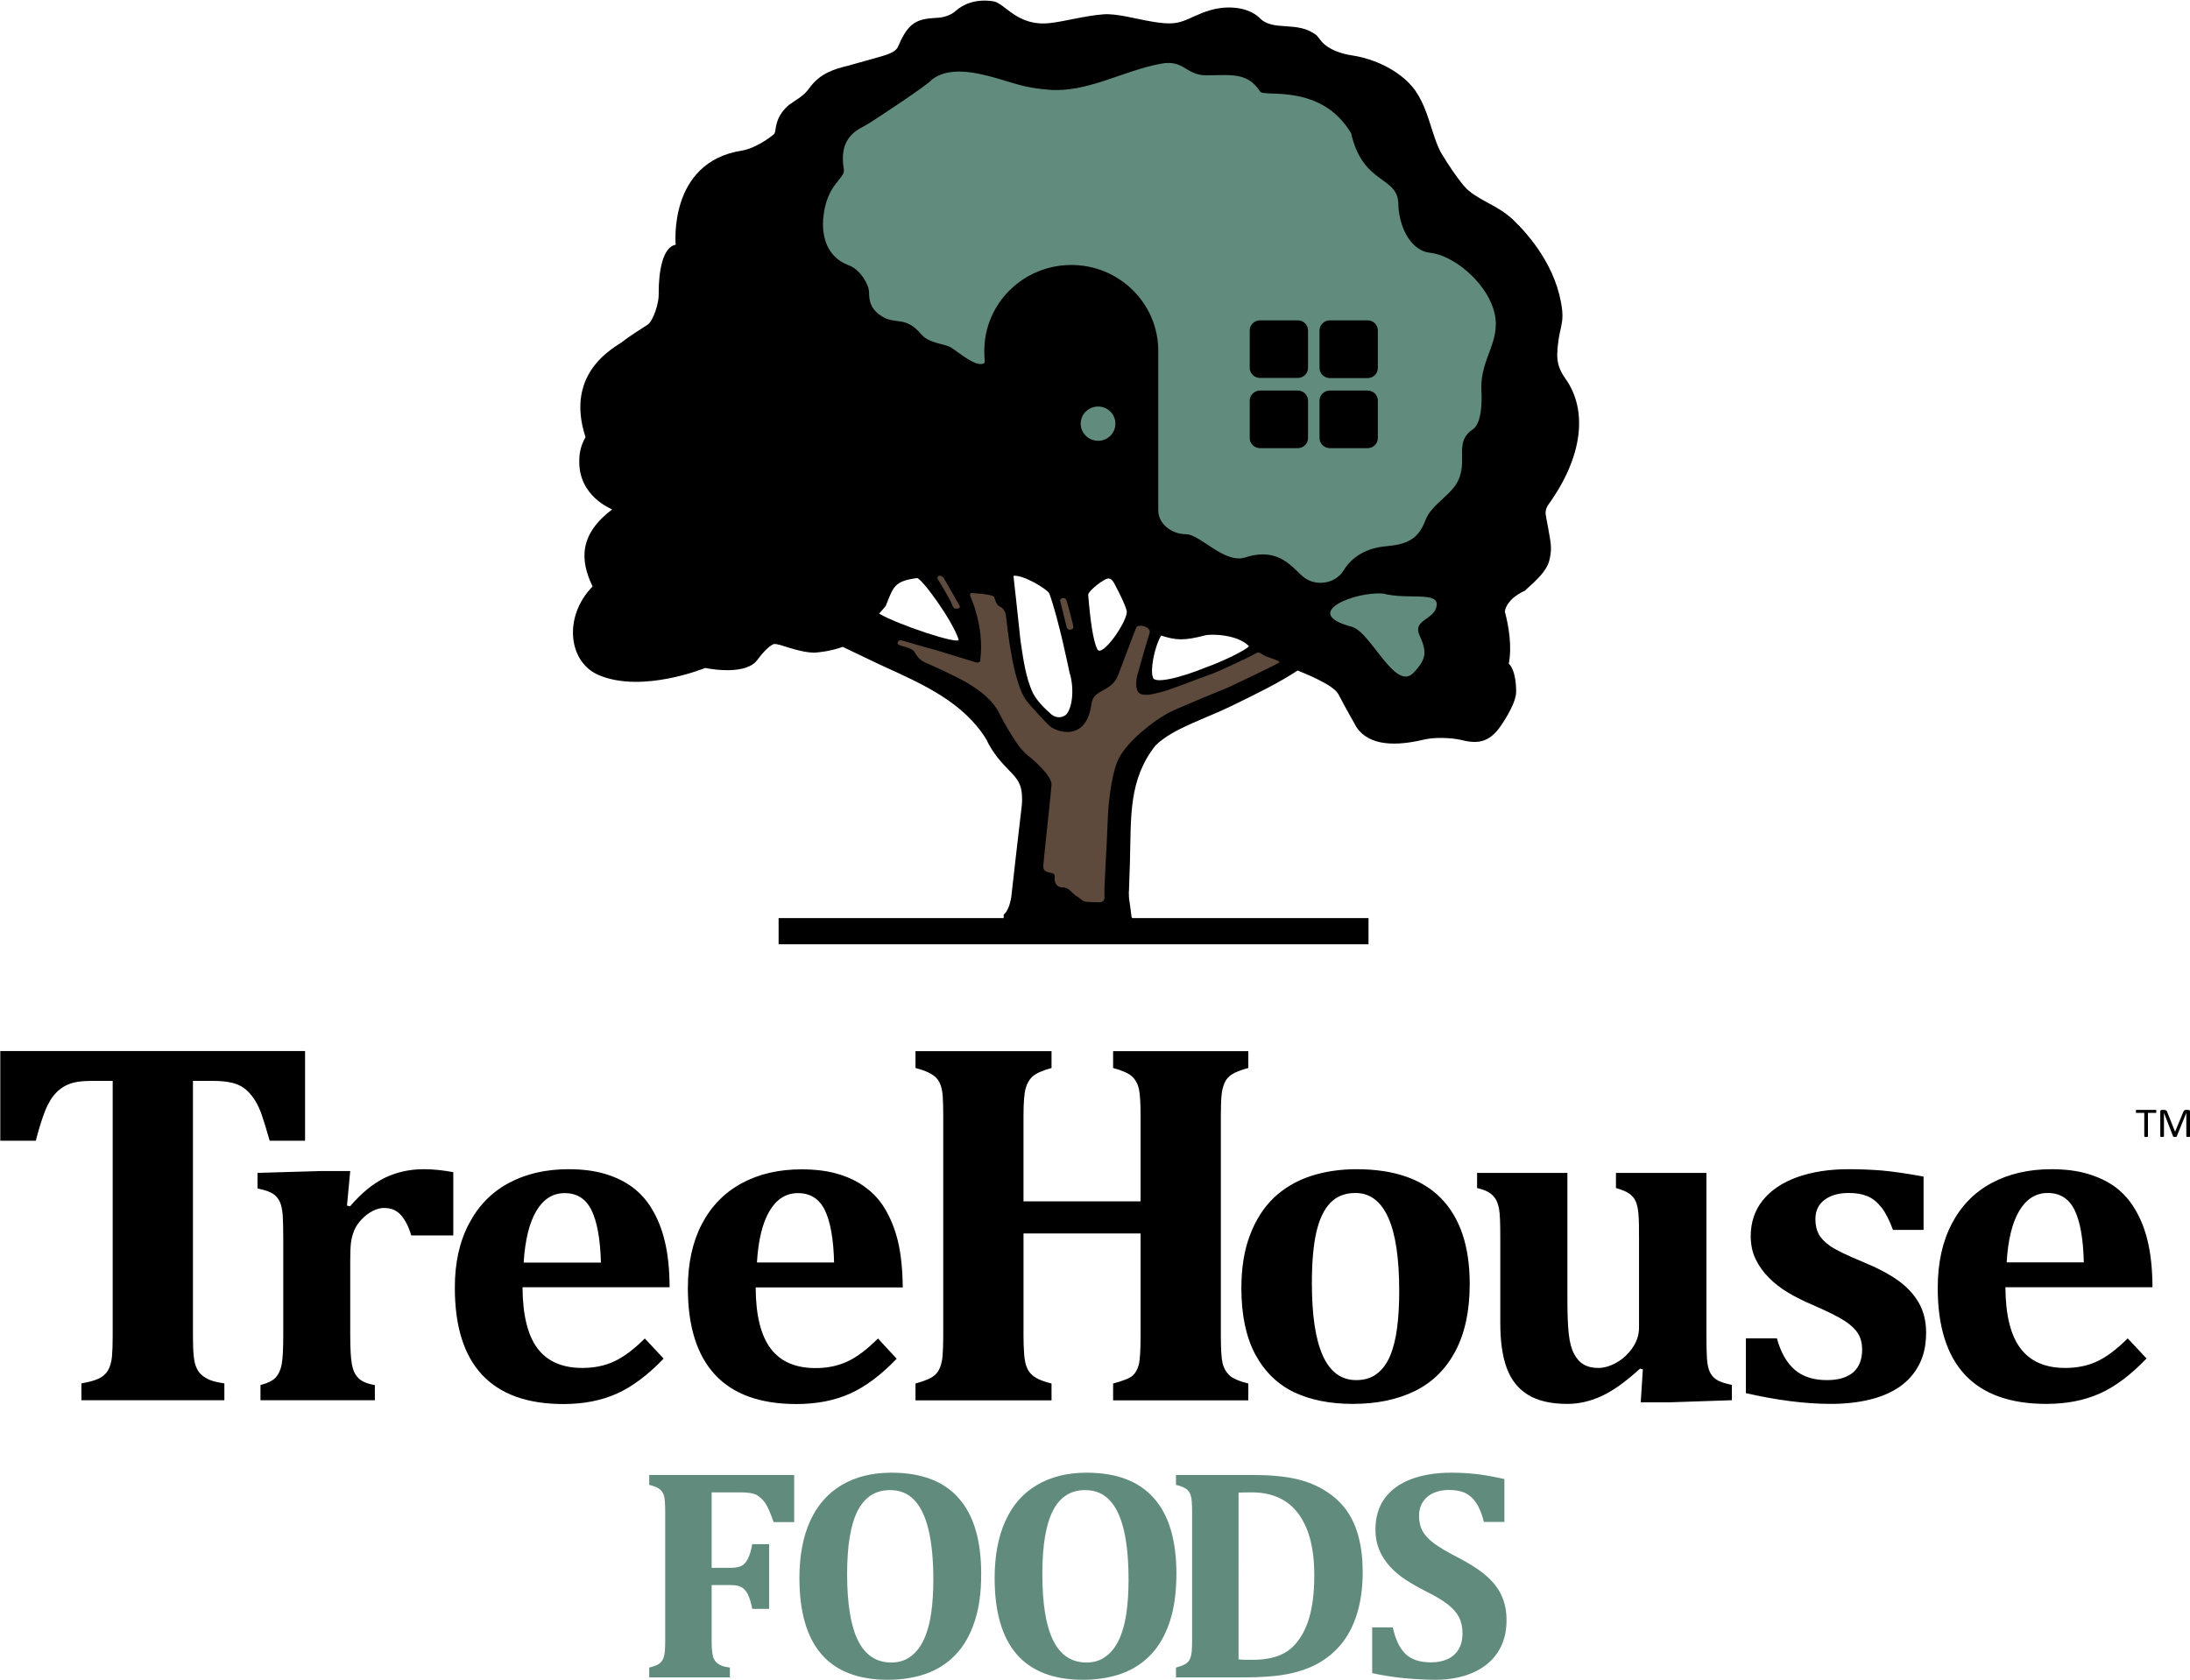
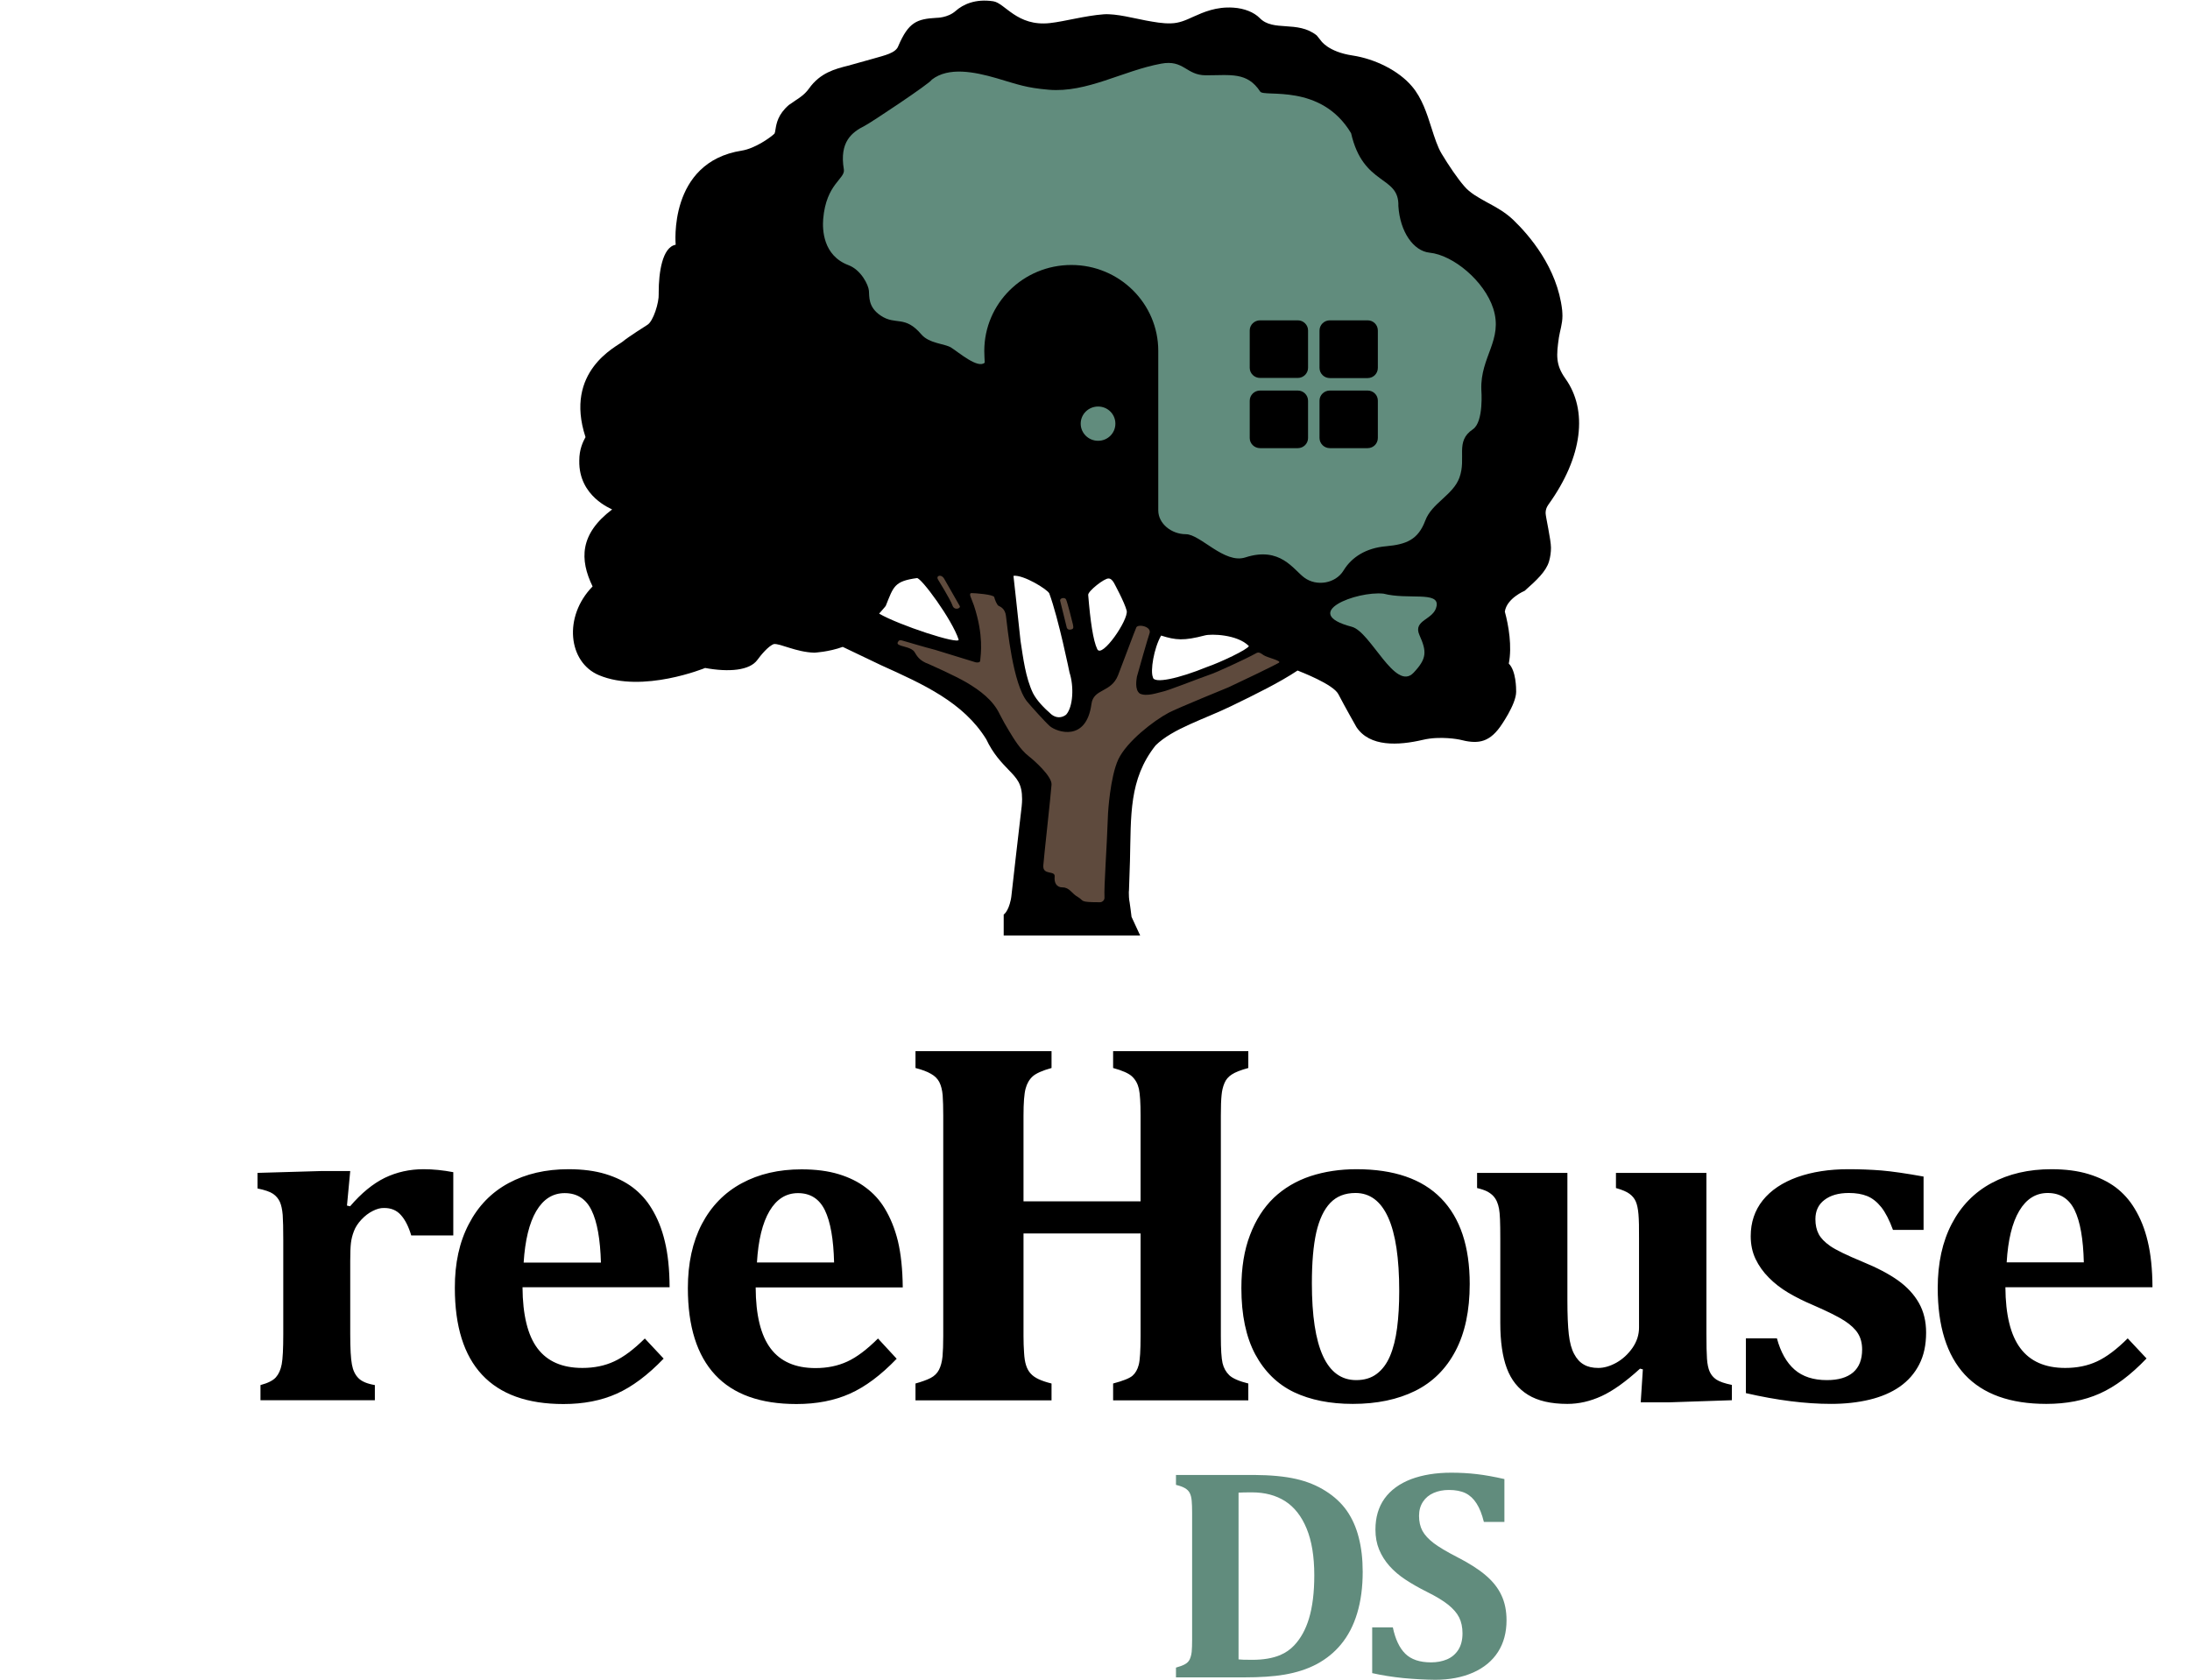
<svg xmlns="http://www.w3.org/2000/svg" version="1.2" viewBox="0 0 1547 1187" width="1547" height="1187">
  <style>.a{fill:#618c7d}.b{fill:#5e4a3d}.c{fill:#5f4b3d}</style>
  <path d="m617 41.4l-17.9 5c-9.2 2.3-19.7 5-27.6 16.1-2.9 4.1-6.7 6.6-9.8 8.6l-4.5 3.1c-7.7 6.7-8.7 13-9.4 17.2-0.2 1.6-0.4 2.3-0.7 3-2.8 2.7-13.7 10.5-23.1 12-52.3 8.2-46.7 66.5-46.7 66.5-9.5 1.7-12 19.8-12 33.6q0 0.6 0 1.2c0.3 5.9-3.8 19.3-8 21.8 0 0-13.8 8.7-17.4 11.8-4.2 3.5-41.6 20.8-26.3 67.5-1.9 3.5-4.4 8.7-4.4 16.5v0.2c-0.5 25.4 22.9 34 23.2 34.4-23 17.4-23 35.4-13.8 54.4-20.9 21.4-17.2 53.6 4.5 62.7 30.9 13 75-5.1 75-5.1 16.8 3.1 31.5 1.8 36.9-5.7 2.4-3.3 7.9-10 11.7-11.2 4.4-0.5 15.6 5.7 28.5 6.1 0 0 10.2-0.5 20.1-4.1 5.3 2.5 27.2 13 27.2 13 29.9 13.5 58.1 26.2 74.2 52.3 4.8 10.2 10.8 16.4 15.6 21.4 6.2 6.4 9.7 10 9.7 20.9q0 2.3-0.3 5.1c-0.1 1.2-4.1 35.3-4.1 35.3l-3.2 28.3c-0.1 1-0.3 1.7-0.4 2.4-1.8 8.5-5 10.4-5 10.4v14.8h96.4l-6.1-13.2c0 0-1.2-9.9-1.3-9.9v-0.1c0-0.2-0.6-2-0.6-6.9 0-0.6 0-1.2 0.1-1.8 0-0.1 0.7-21 0.7-21 0.8-31.8-0.9-57.4 18.1-81.4 12.1-11.9 34.4-18.5 53.5-27.8 17.5-8.5 34-16.6 46.8-25.1 2.1 0.9 25.1 9.6 28.8 16.7 5 9.6 12.8 23.3 12.8 23.3 9.4 14.1 29.6 13 46.8 9 12.5-3 26-0.2 26-0.2 12 3.1 20.2 2.7 28.6-8.9 0 0 11.4-15.8 11.4-24.9 0-2.2 0-14.7-5.2-19.9 2.4-12.1-0.1-26.8-2.8-36.7 1.4-9.5 14-14.7 14-14.7 8.5-7.5 15.1-13.7 17.2-20.7 1-3.4 1.4-6.7 1.4-9.8 0-5.5-3.8-22-3.8-24.4 0-2.3 0.6-4 1.9-5.9 24.5-34 28-66.8 12.1-89.1-7-9.8-6.4-16.6-4.6-29.1 0.7-4.6 2.5-9.6 2.5-15.2 0-1.4-0.1-2.7-0.2-4.1-3.4-30-23.3-53-34.8-64-5.4-5.1-11.8-8.7-18-12-6.4-3.5-12.5-6.9-16.4-11.6-4.7-5.4-10.9-14.5-16-23-2.8-4.7-4.9-11.2-7.1-18.1-3.3-10.4-6.8-21.2-13.8-29.4-9.5-11.2-26.2-19.4-42-21.8-17.4-2.6-22.4-10.6-22.4-10.6l-2.9-3.6c-13.6-10.8-30.7-2.3-40.3-12.3-4-4-10.7-6.8-18.6-7.3-12.1-0.8-21 3.2-28.2 6.4-5.4 2.5-10.1 4.6-15.9 4.7-5.7 0.2-11.5-0.9-17.6-2-7.7-1.4-21-5-29.8-4.4-13.4 1-27.3 5-38 6.2-23.3 2.6-31.8-14.2-40.1-15.4-12.6-1.9-21.3 2.2-26.5 6.8-5.6 5-13.6 4.9-13.6 4.9-13.9 0.8-19.7 3.1-26.9 19.8-1.7 5.1-9.7 6.7-17.6 9zm4 392.1c0 0 4.8-5.4 4.7-5.5 5.5-13.6 5.9-17.4 22-19.6 2.9-0.5 24.9 29.3 29.5 43.5 0.3 3.7-42.3-10.3-56.2-18.4zm121.7 71.2c-5.4-4.7-10.3-9.8-13-15-5.3-11.1-6.9-24.7-8.8-36.9-2.3-22.1-4.4-40.4-5-46 7-0.9 23.9 9.5 25.3 12.4 6.6 17.9 14.3 55.9 14.3 55.9 3.2 9.8 2.6 24.2-2.4 29.8-3.2 2.5-7.2 2.4-10.4-0.2zm26-84.4c-0.3-2.6 11.6-12 14.4-11.6 1.5-0.1 3 1.6 3.8 3.1 0 0 7.5 13.7 9 19.7 1.3 6.5-17.6 33.9-20.8 27.1-2.9-6-4.9-19.8-6.4-38.3zm83.9 50.9c-19.8 8.1-37.8 12.1-38.2 7.2-1.9-4.3 0.6-20.3 5.8-29.4 10.4 3.3 16 3.8 30.9-0.1 4.4-1.2 22.9-0.8 31.1 7.5-0.8 2.4-20 11.5-29.6 14.8z" />
  <path class="a" d="m1006.8 367.8c4.6-12.4 19.6-18 24.1-30.3 5.2-14.1-3.3-25.6 9.5-34.2 7.9-5.3 6-28 6-28-0.8-23.4 15.6-35 8.4-57.4-6.2-19.2-28.1-37.7-45-39.4-11.3-1.2-20.8-14.6-22-32.9 0.7-22-24.8-13.8-33.4-51.5-21.3-35.6-61.5-25.2-64.2-29.4-9.2-14-20.8-11.5-38.3-11.5-14.2 0-15.5-11.3-31.8-8.2-27 5-52.3 20.7-79.3 18.4-16.1-1.4-21.4-3.6-37-8.2-15.6-4.5-33.8-8.1-45.6 1.1-0.8 2.3-43.5 30.7-47.4 32.6-9 4.5-18 11.3-14.7 30.8 1.1 6.7-12.5 10-14.6 35-0.6 7.4-0.2 25.8 17.8 32.6 8.9 3.3 14.2 14 14.5 18.1 0.4 3.9-0.8 11.5 8.4 17.6 10.6 7.1 16.9-0.6 28.7 13.3 5.5 6.4 16.5 6.5 20.9 9.2 5.7 3.6 19 15.2 23.8 10.7-0.1-0.9-0.3-7.3-0.3-8.3 0-33.5 27.5-60.7 61.5-60.7 33.9 0 61.4 27.2 61.4 60.7 0 1.2 0 112.7 0 112.7 0 9.3 9.3 16.8 19.5 16.8 10.2 0 27.2 21.2 42 16.4 24.7-8 33.9 8.6 41.7 14.3 8.5 6.3 22 4.3 27.7-5.1 5.8-9.5 16-15.9 30.1-17.1 14.1-1.3 22.5-4.5 27.6-18.1z" />
-   <path fill-rule="evenodd" d="m966.7 648.6v18.5h-416.7v-18.5z" />
  <path fill-rule="evenodd" class="a" d="m775.7 311.4c-6.8 0-12.3-5.4-12.3-12.1 0-6.7 5.5-12.1 12.3-12.1 6.8 0 12.2 5.4 12.2 12.1 0 6.7-5.4 12.1-12.2 12.1z" />
  <path fill-rule="evenodd" d="m924 259.9c0 3.9-3.3 7.1-7.2 7.1h-26.7c-4 0-7.3-3.2-7.3-7.1v-26.5c0-3.9 3.3-7.1 7.3-7.1h26.7c3.9 0 7.2 3.2 7.2 7.1zm49.3 0c0 4-3.2 7.2-7.2 7.2h-26.7c-4 0-7.3-3.2-7.3-7.2v-26.4c0-4 3.3-7.2 7.3-7.2h26.7c4 0 7.2 3.2 7.2 7.2zm-49.3 49.6c0 3.9-3.3 7.1-7.2 7.1h-26.7c-4 0-7.3-3.2-7.3-7.1v-26.4c0-4 3.3-7.2 7.3-7.2h26.7c3.9 0 7.2 3.2 7.2 7.2z" />
  <path d="m973.3 309.4c0 4-3.2 7.2-7.2 7.2h-26.7c-4 0-7.3-3.2-7.3-7.2v-26.4c0-3.9 3.3-7.1 7.3-7.1h26.7c4 0 7.2 3.2 7.2 7.1z" />
  <path class="b" d="m692.4 466.8c0.4-4.6 2.6-17.7-4.4-39-1.8-5.3-4.2-8.8-1.6-8.8 2.5 0 15.4 1 15.9 2.8 0.4 1.7 1.9 5.6 3.1 6.2 1.3 0.6 4.6 2 5.2 7.1 1 7.7 4.8 48.1 15 60.6 2.8 3.4 13.2 14.9 16 17.3 5.1 4.3 25.8 11.3 29.4-15.7 1.5-11 13.9-7.8 18.8-20.3 1.1-2.6 12.2-32.5 12.9-33.8 1.4-2.6 11.4-0.5 9.2 4.6-0.5 1.1-8.4 28.5-8.8 30.3-0.2 1.6-1.8 9.2 2.1 11.9 4.7 2.3 12.5-0.6 15.4-1.2 4.7-0.9 23.7-8.6 35.9-12.9 2.4-0.8 23.5-10.3 30.6-14.3 1.9-1.2 3-0.5 5.6 1.3 2.5 1.7 13 3.9 10.7 5.3-3.5 2.1-30 14.8-35.5 17.3 0 0-36.5 14.9-42.3 18-10.6 5.6-29.6 20.3-35.6 32.9-5.9 12.6-7.3 38.3-7.3 38.3-0.9 25.8-2.9 51-2.5 59.3 0.2 1.6-1.3 3.4-3.2 3.4-15.1 0-10.9-1-15.6-3.7-4.4-2.4-5.8-6.8-10.9-6.8-4.4 0-5.9-3.6-5.5-7.5 0.6-4.9-8.7-0.6-8-8.2 0.4-5.8 5.2-48.5 5.8-56.9 0.4-6-12.9-17.6-15.9-19.9-6.4-4.9-11-13-13.8-17.5q-3.7-6-6.9-12.3c-4.7-10-13.9-16.8-23.5-22.5-8.6-5-26.5-12.9-26.5-12.9-7.1-2.5-8.6-6.1-10.2-8.6-1.8-2.9-7.8-3.8-9.4-4.4-1.5-0.6-3.1-1-2.4-2.5 0.8-1.5 1.3-1.9 5.2-0.6 3.8 1.1 13.1 3.9 21.2 6l28.6 8.8c1.5 0.3 3.1 0.1 3.2-1.1z" />
  <path fill-rule="evenodd" class="c" d="m753.1 423.6c0.9 1.9 4.3 15.3 4.8 17.5 0.4 2.2 0.6 3.2-1.3 3.6-3 0.8-3.2-2-3.2-2l-4.5-18.2c-0.5-2.1 3.5-2.8 4.2-0.9zm-86.3-15c0.8 1.5 10.4 18.1 11.2 19.6 0.8 1.6-3.9 3.4-5.2-0.5-1.3-3.9-10.2-18.3-10.2-18.3-1.6-2.8 2.3-3.9 4.2-0.8z" />
  <path class="a" d="m977.3 419.4c17.3 4.5 39.4-1.9 37.5 8.7-1.7 10-17 9.6-12.1 20.6 5.2 11.6 5.3 16.5-4.1 26.5-13 13.9-30.3-28.9-43.7-32.4-37.4-9.8 3.5-25.4 22.4-23.4z" />
-   <path d="m57.5 989.2v-11.9q7.7-1.3 12.1-3.3 4.5-2.1 6.7-5.9 2.2-3.8 2.8-9.7 0.5-5.9 0.5-14.5v-180.3h-14.8q-11 0-16.8 2.6-5.9 2.5-10.2 7.9-4.3 5.5-7.4 14.6-3.1 9.1-5.1 17.2h-25.1v-63.4h215.3v63.4h-25q-3.5-12.2-5.5-18-2-5.8-4.5-9.9-2.5-4.1-5.2-6.8-2.8-2.7-5.9-4.3-3.1-1.6-7.7-2.4-4.7-0.9-12.2-0.9h-13.2v180.3q0 9.5 0.6 14.5 0.5 5 2 8.1 1.4 3 3.6 4.9 2.1 1.9 5.8 3.5 3.7 1.5 10.2 2.4v11.9z" />
  <path fill-rule="evenodd" d="m247.4 827.3h-20.6l-44.9 1.3v11q7.8 1.6 11 3.8 3.2 2.2 4.8 5.7 1.5 3.4 2 9.2 0.4 5.7 0.4 17.7v66.6q0 15.4-1.1 21.2-1.1 5.8-4.1 9.2-3 3.4-10.9 5.5v10.7h80.8v-10.7q-8.2-1.4-11.6-4.9-3.5-3.5-4.6-9.6-1.2-6.2-1.2-21.6v-51.6q0-8.5 0.5-12.7 0.5-4.2 2.1-8.3 1.5-4.1 5.2-8.1 3.7-4 8.1-6.2 4.3-2.2 7.9-2.1 7.5-0.1 12 5 4.5 5 7.3 14.4h29.7v-44.7q-11-2.1-21-2.1-14.7 0-27.4 6.1-12.6 6.2-24.5 20.1l-2.2-0.5zm208.1 118.3q-11.7 11.6-21.7 16.2-9.9 4.6-22.4 4.6-21.3 0-31.7-13.8-10.4-13.8-10.6-43.2h103.9q-0.1-19.1-3.4-32.5-3.1-13.1-9.4-23.3-5.2-8.6-13.2-14.7-8.1-6.1-19.3-9.5-11.2-3.4-26.1-3.4-24.1 0-42.3 9.8-18.2 9.8-28.1 28.9-10 19-9.9 45.2 0 40.7 19.2 61.3 19.3 20.7 57.5 20.7 21.3 0 37.6-7.3 16.4-7.3 33.2-24.8zm-85.6-53.6q1.5-23.8 8.9-36.4 7.5-12.7 20.1-12.7 13.1 0 19 12.2 5.9 12.1 6.6 36.9zm250.3 53.6q-11.7 11.7-21.7 16.3-10 4.6-22.4 4.6-21.3 0-31.7-13.8-10.5-13.9-10.6-43.2h103.9q-0.2-19.1-3.4-32.6-3.2-13.1-9.4-23.3-5.2-8.6-13.3-14.6-8-6.1-19.2-9.5-11.2-3.4-26.2-3.4-24.1 0-42.2 9.8-18.2 9.8-28.2 28.8-9.9 19-9.9 45.3 0 40.6 19.3 61.3 19.2 20.6 57.4 20.6 21.3 0 37.7-7.3 16.4-7.3 33.1-24.7zm-85.5-53.7q1.4-23.7 8.9-36.4 7.5-12.6 20.1-12.6 13.1 0 19 12.1 5.9 12.2 6.5 36.9zm327.7-103.6q0-9.8 0.5-14.5 0.4-4.7 2-8.5 1.5-3.8 5.2-6.2 3.6-2.4 11.7-4.6v-11.9h-95.5v11.9q9.9 2.7 13.4 6 3.6 3.4 4.8 8.7 1.2 5.4 1.2 19.1v60.4h-82.7v-60.4q0-13.9 1.5-19.3 1.4-5.3 5-8.6 3.6-3.2 13.3-5.9v-11.9h-96.1v11.9q7 1.8 10.9 4.1 4 2.2 5.9 5.8 1.9 3.7 2.4 9.4 0.4 5.8 0.4 14.3v155.8q0 8.7-0.5 14.4-0.6 5.7-2.5 9.4-1.9 3.7-5.9 5.8-3.9 2-10.7 3.9v11.9h96.1v-11.9q-5.3-1.3-9-3-3.7-1.7-5.8-4.1-2.1-2.3-3.2-5.8-1.1-3.4-1.4-8.8-0.4-5.5-0.4-11.8v-72.5h82.7v72.5q0 15.4-1.3 20.3-1.3 5-4.4 7.7-3.1 2.7-13.7 5.5v11.9h95.5v-11.9q-9.7-2.4-13.4-5.8-3.6-3.5-4.8-8.6-1.2-5.2-1.2-19.1z" />
  <path fill-rule="evenodd" d="m955.6 991.8q-24.1 0-41.6-8.3-17.4-8.4-27.3-26.7-9.8-18.4-9.8-46.8 0-21.7 6.1-37.5 6-15.9 16.8-26.3 10.9-10.3 25.9-15.3 15-4.9 32.5-4.9 39.7 0 59.8 20.6 20.2 20.7 20.2 60.5 0 28.2-10 47.2-10 19.1-28.5 28.3-18.6 9.2-44.1 9.2zm-28.9-85.3q0 34.3 7.8 51.4 7.8 17.1 23.5 17.1 8.7 0 14.5-4.4 5.9-4.4 9.4-12.6 3.5-8.3 5-19.9 1.5-11.5 1.5-26 0-34.8-7.8-52-7.8-17.3-23.1-17.3-11.1 0-17.8 7-6.7 7-9.9 20.9-3.1 13.9-3.1 35.8zm116.7-77.9h63.8v89.9q0 15.5 1 24.2 1 8.8 3.8 13.9 2.7 5.1 6.8 7.4 4 2.4 10.2 2.4 6.1 0 12.8-3.7 6.7-3.8 11.4-10.5 4.6-6.7 4.6-14.3v-62.5q0.1-11.9-0.4-17.6-0.5-5.8-1.9-9-1.4-3.2-4.4-5.4-2.9-2.2-9.6-4.1v-10.7h63.9v113.3q0 12.3 0.4 18 0.4 5.7 1.9 9.1 1.5 3.4 4.7 5.6 3.3 2.2 11 3.8v10.8l-44.6 1.5h-19.8l1.5-23.3-2-0.5q-15.2 13.9-27.2 19.4-12 5.5-24.1 5.5-17.4 0-27.8-6.4-10.4-6.4-15-18.8-4.6-12.3-4.6-32v-59.2q0-9.1-0.2-14-0.2-4.8-0.7-7.5-0.5-2.7-1.4-4.8-0.9-2.2-2.5-4-1.6-1.8-4.3-3.3-2.7-1.4-7.3-2.5zm211.8 116.9q4 14.7 12.5 22.1 8.5 7.4 22.8 7.4 12.2 0 18.6-5.5 6.3-5.5 6.3-16.1 0-6.6-2.9-11.3-2.9-4.7-9.5-9-6.6-4.3-22.7-11.3-9-3.8-17-8.5-7.9-4.7-13.8-10.7-5.9-5.9-9.4-13.2-3.4-7.2-3.4-16.1 0-14.6 8.5-25.3 8.6-10.7 24.4-16.4 15.8-5.6 36.1-5.6 12 0 23.4 0.9 11.5 1 29.7 4.3v37.7h-21.6q-3.8-10.4-8.3-16.1-4.5-5.6-9.9-7.8-5.4-2.2-13-2.2-10.8 0-17.2 4.9-6.4 4.8-6.4 13.6 0 6.1 2.3 10.5 2.3 4.4 8.2 8.5 5.9 4.1 22.8 11.1 15.4 6.3 25.1 13.2 9.6 6.9 14.7 15.9 5.1 9 5.1 20.9 0 13.2-4.9 22.6-4.9 9.5-13.8 15.7-8.8 6.1-21.2 9.1-12.4 3-27.3 3-27 0-60.1-7.6v-38.7zm261.1 14.2q-16.7 17.5-33.1 24.8-16.4 7.3-37.7 7.3-38.2 0-57.5-20.6-19.2-20.7-19.2-61.3 0-26.3 9.9-45.3 9.9-19 28.1-28.8 18.2-9.8 42.3-9.8 14.9 0 26.1 3.4 11.2 3.4 19.3 9.4 8 6.1 13.2 14.7 6.3 10.2 9.4 23.3 3.3 13.5 3.4 32.6h-103.9q0.2 29.3 10.6 43.1 10.4 13.9 31.7 13.9 12.5 0 22.4-4.6 10.1-4.7 21.7-16.3zm-44.3-67.9q-0.6-24.8-6.5-36.9-5.9-12.1-19-12.1-12.6 0-20.1 12.6-7.5 12.6-8.9 36.4z" />
-   <path fill-rule="evenodd" class="a" d="m502.7 1158.7q0 5.6 0.4 8.4 0.3 2.9 1.1 4.7 0.9 1.8 2.1 2.9 1.2 1.1 3.4 2 2.2 0.9 5.9 1.4v6.9h-57v-6.9q3.9-1 6.2-2.2 2.2-1.3 3.3-3.4 1.2-2.2 1.5-5.5 0.3-3.4 0.3-8.4v-90.2q0-4.9-0.3-8.2-0.2-3.4-1.4-5.5-1.1-2.1-3.3-3.4-2.3-1.3-6.3-2.3v-7h102.4v33.3h-14.5q-3.5-9.9-5.9-13.4-2.5-3.5-5.8-5.6-3.5-2-11.6-2h-20.5v53.3h13.6q5 0 7.7-1.5 2.7-1.5 4.4-5.1 1.8-3.5 3-10.1h11.9v45.7h-11.9q-1.3-6.6-3.1-10.2-1.8-3.6-4.5-5.1-2.6-1.5-7.5-1.5h-13.6zm124.4 28q-31.1 0-46.8-18-15.6-18-15.6-53.9 0-23.6 7.6-40.3 7.6-16.7 22.3-25.4 14.7-8.7 35.1-8.7 31.7 0 47.5 18 15.9 17.9 15.9 53.3 0.1 19.8-4.7 34-4.7 14.2-13.4 23.3-8.7 9.1-20.8 13.4-12.1 4.3-27.1 4.3zm-28.7-74.8q0 31.7 7.7 47.1 7.7 15.5 23.5 15.5 8.1 0 13.9-4.4 5.7-4.3 9.2-12.1 3.6-7.8 5.1-18.5 1.5-10.7 1.5-23.5 0-20.8-3.3-34.9-3.3-14.1-10.1-21.3-6.7-7.1-17.2-7.1-15.3 0-22.8 14.5-7.5 14.5-7.5 44.7zm166.6 74.8q-31.1 0-46.8-18-15.6-18-15.6-53.9 0-23.6 7.6-40.3 7.5-16.7 22.3-25.4 14.7-8.7 35.1-8.7 31.6 0 47.5 18 15.9 17.9 15.9 53.3 0 19.8-4.7 34-4.7 14.2-13.4 23.3-8.7 9.1-20.8 13.4-12.1 4.3-27.1 4.3zm-28.7-74.8q0 31.7 7.7 47.1 7.7 15.5 23.5 15.5 8.1 0 13.8-4.4 5.8-4.3 9.3-12.1 3.6-7.8 5.1-18.5 1.5-10.7 1.5-23.5 0-20.8-3.3-34.9-3.3-14.1-10.1-21.3-6.7-7.1-17.2-7.1-15.4 0-22.8 14.5-7.5 14.5-7.5 44.7z" />
  <path fill-rule="evenodd" class="a" d="m885.8 1042q17.7 0.1 29.6 2.8 11.9 2.7 21.1 8.6 9.2 5.8 14.9 13.9 5.7 8.2 8.4 18.9 2.8 10.7 2.8 24.2 0 16.4-3.9 29.3-3.9 13-11.6 22.2-6.9 8.3-16.9 13.7-10 5.3-23.1 7.5-11.2 1.9-28.3 1.9h-48.1v-6.9q4-1.1 6.2-2.3 2.3-1.2 3.4-3.3 1.1-2.2 1.5-5.5 0.3-3.3 0.3-8.3v-90.3q0-4.9-0.3-8.2-0.3-3.4-1.4-5.5-1.1-2.1-3.4-3.4-2.2-1.3-6.3-2.3v-7zm-10.9 130.3q1.9 0.3 9.7 0.3 11.6 0 19.6-3.3 5.9-2.5 10-6.9 6.9-7.3 10.4-18.8 3.8-12.5 3.8-30.7 0-19.9-5.4-33-5.4-13.1-15.2-19.4-9.8-6.2-23.4-6.2-6.6 0-9.5 0.2zm109-22.6q2.6 12.5 8.8 18.6 6.2 6.1 18.2 6.1 6.2 0 11.2-2.1 5-2.1 8-6.7 3-4.7 3-11.7 0-6.5-2.4-11.3-2.4-4.7-7.8-9-5.4-4.3-15.1-9.1-8.2-4.1-14.9-8.5-6.7-4.4-11.4-9.7-4.7-5.3-7.3-11.6-2.6-6.3-2.6-14.1 0-12.9 6.4-21.9 6.5-9 18.7-13.7 12.3-4.6 28.4-4.6 9.4 0 18 1 8.6 1 19.6 3.5v30.3h-14.5q-2-8.2-5.2-13.1-3.1-4.9-7.7-7.2-4.7-2.3-11.8-2.3-6 0-10.8 2.1-4.8 2.1-7.5 6.2-2.8 4.2-2.8 10 0 6.1 2.4 10.6 2.4 4.4 8 8.7 5.6 4.2 16.3 9.7 13.1 6.7 20.5 13.1 7.5 6.4 11 14 3.6 7.6 3.6 17.7 0 12.9-6 22.3-6.1 9.5-17.6 14.6-11.6 5.1-26.8 5.1-10.8-0.1-22.5-1.2-11.7-1.2-22-3.5v-32.3z" />
-   <path fill-rule="evenodd" d="m1523.2 784.7q0-0.2-0.1-0.4-0.1-0.1-0.2-0.2-0.1 0-0.2 0c-0.1 0-13.5 0-13.6 0q-0.1 0.1-0.2 0.2-0.1 0.2-0.1 0.4 0 0.2 0 0.5 0 0.3 0 0.5 0 0.2 0.1 0.3 0.1 0.1 0.2 0.2 0.1 0 0.2 0h5.4v16.6q0 0.1 0.1 0.2 0 0.1 0.2 0.1 0.1 0.1 0.4 0.1 0.2 0.1 0.6 0.1 0.4 0 0.6-0.1 0.3 0 0.4-0.1 0.2 0 0.2-0.1 0.1-0.1 0.1-0.2v-16.6c0.1 0 5.5 0 5.6 0q0.1-0.1 0.2-0.2 0.1-0.1 0.1-0.3 0-0.2 0-0.5 0-0.3 0-0.5zm23.8 0.5q0-0.3-0.1-0.5-0.1-0.2-0.2-0.3-0.2-0.2-0.4-0.2-0.2-0.1-0.4-0.1h-1.7q-0.3 0-0.6 0.1-0.3 0.1-0.6 0.2-0.2 0.2-0.4 0.5-0.2 0.3-0.4 0.8l-5.7 13.7h-0.1l-5.5-13.8q-0.1-0.4-0.3-0.7-0.2-0.2-0.5-0.4-0.2-0.2-0.6-0.3-0.4-0.1-0.9-0.1h-1.5q-0.4 0-0.8 0.3-0.3 0.2-0.3 0.8v17.6q0 0.1 0.1 0.2 0 0.1 0.2 0.1 0.1 0.1 0.3 0.1 0.3 0 0.7 0 0.3 0 0.6 0 0.2 0 0.4-0.1 0.2 0 0.2-0.1 0.1-0.1 0.1-0.2v-16.6l6.5 16.7q0 0 0.1 0.1 0.1 0.1 0.2 0.1 0.2 0.1 0.4 0.1 0.2 0 0.5 0 0.3 0.1 0.6 0 0.2 0 0.3 0 0.2-0.1 0.3-0.2 0.1 0 0.1-0.1l6.8-16.7v16.6q0 0.1 0.1 0.2 0 0.1 0.2 0.1 0.1 0.1 0.4 0.1 0.2 0 0.6 0 0.4 0 0.6 0 0.3 0 0.4-0.1 0.2 0 0.2-0.1 0.1-0.1 0.1-0.2z" />
</svg>